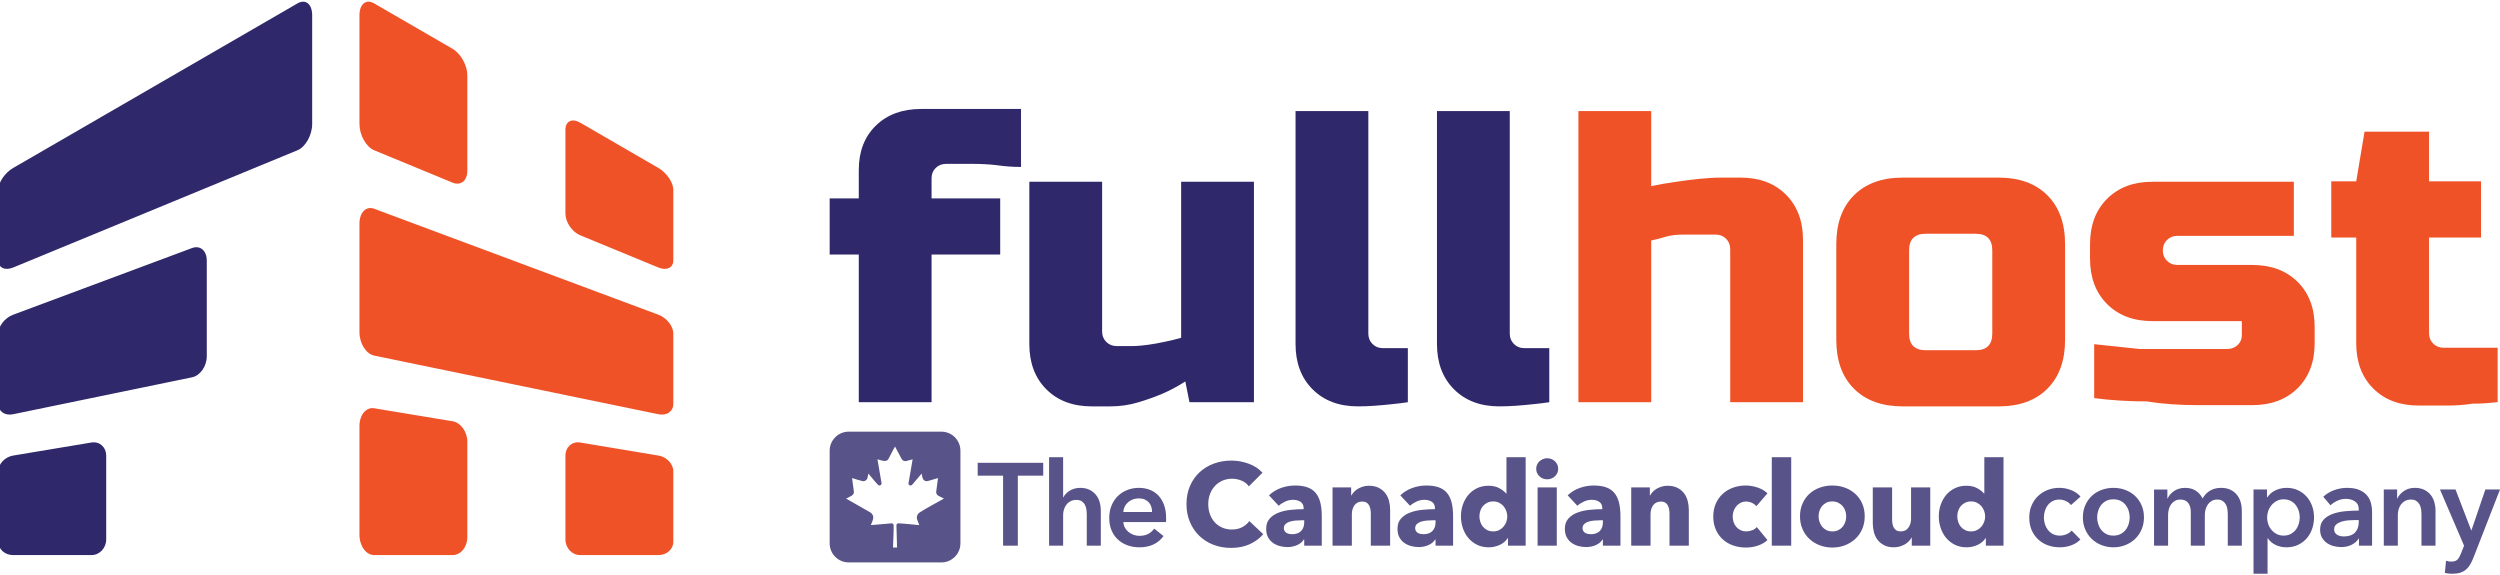
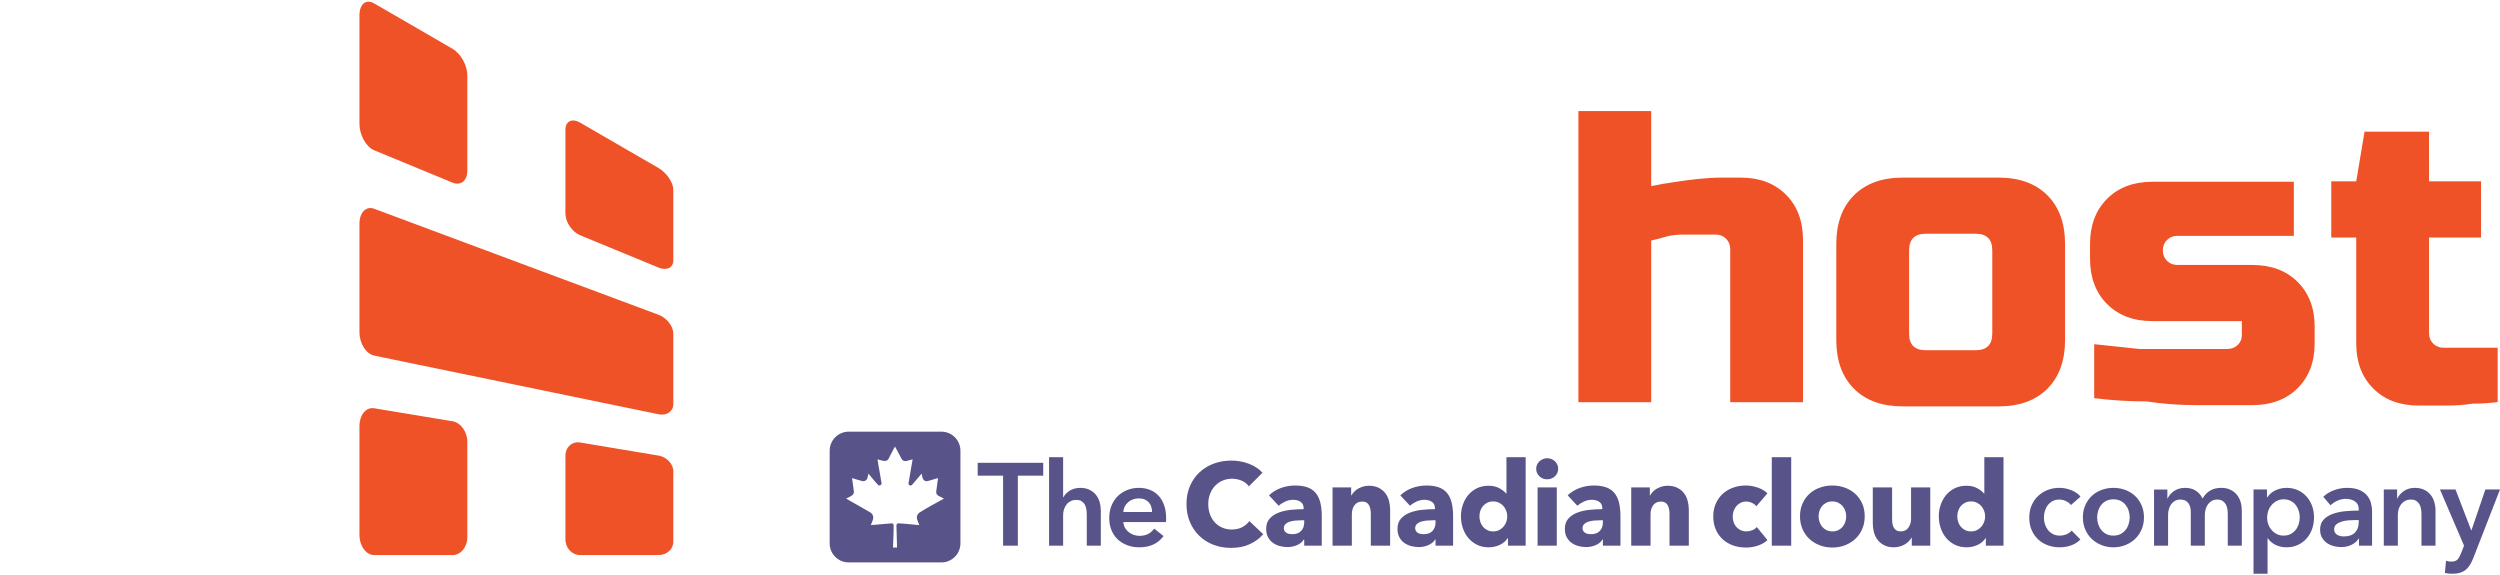
<svg xmlns="http://www.w3.org/2000/svg" clip-rule="evenodd" fill-rule="evenodd" stroke-linejoin="round" stroke-miterlimit="2" viewBox="0 0 335 77">
  <clipPath id="a">
    <path clip-rule="evenodd" d="m0 0h335v77h-335z" />
  </clipPath>
  <path d="m0 0h335v77h-335z" fill="none" />
  <g clip-path="url(#a)" fill-rule="nonzero">
    <path d="m303.775 65.592v1.05h.047c.094-.146.217-.295.369-.446.151-.152.337-.288.556-.408.22-.12.468-.22.745-.298.277-.079.588-.118.933-.118.534 0 1.025.102 1.475.306.449.204.836.484 1.16.839s.575.774.753 1.255.267.998.267 1.552-.087 1.075-.259 1.561c-.173.486-.418.909-.737 1.27s-.706.648-1.161.863c-.455.214-.97.321-1.545.321-.533 0-1.022-.11-1.466-.329-.444-.22-.787-.518-1.027-.894h-.032v4.768h-1.882v-11.292zm23.18 0h2.085l2.102 5.473h.031l1.867-5.473h1.96l-3.56 9.143c-.136.345-.282.651-.439.917-.157.267-.345.492-.565.675-.219.183-.478.321-.776.415s-.656.142-1.074.142c-.157 0-.317-.008-.479-.024s-.326-.044-.494-.086l.157-1.631c.126.042.248.07.369.086.12.016.232.023.337.023.198 0 .366-.023.502-.07s.251-.12.345-.22c.094-.099.177-.222.251-.368.073-.147.151-.319.235-.518l.376-.956zm-198.257-5.193c0-1.411-1.146-2.557-2.557-2.557h-12.408c-1.412 0-2.558 1.146-2.558 2.557v12.408c0 1.412 1.146 2.558 2.558 2.558h12.408c1.411 0 2.557-1.146 2.557-2.558zm-8.76-.556c.297.558.589 1.119.893 1.674.122.212.383.321.62.259l.843-.231c-.184 1.069-.379 2.136-.552 3.207-.017.12.002.122.03.172.086.151.325.18.444.044l1.288-1.509c.066.296.09.617.225.8.132.18.375.261.593.201l1.373-.399c-.082.608-.169 1.216-.244 1.825-.023.223.098.448.299.55l.744.372c-1.103.63-2.281 1.227-3.288 1.881-.295.201-.423.597-.302.933l.277.742c-.931-.08-1.86-.197-2.794-.239-.142-.002-.268.123-.265.266l.087 2.974h-.546c.029-.996.099-1.992.087-2.988-.005-.142-.137-.261-.28-.251l-2.778.238c.136-.364.327-.727.327-1.018 0-.277-.156-.543-.397-.685l-3.242-1.853c.502-.251 1.101-.444 1.041-.933l-.242-1.814c.476.138.922.301 1.415.41.281.054.577-.135.644-.418l.131-.594c.437.512.834 1.041 1.306 1.527.168.159.495.004.455-.24l-.55-3.201c.575.158 1.214.427 1.469-.039 0 0 .888-1.722.888-1.663h.001zm49.339 11.74c-.491.564-1.098 1.011-1.819 1.341-.722.329-1.553.494-2.494.494-.857 0-1.649-.142-2.376-.424-.726-.282-1.356-.682-1.89-1.2-.533-.517-.951-1.137-1.254-1.858-.303-.722-.455-1.516-.455-2.384 0-.889.154-1.694.463-2.415.308-.722.734-1.336 1.278-1.843s1.181-.896 1.913-1.168 1.521-.408 2.368-.408c.784 0 1.556.139 2.314.416s1.372.682 1.842 1.215l-1.819 1.819c-.251-.345-.58-.601-.988-.768s-.826-.251-1.255-.251c-.47 0-.901.086-1.293.259-.393.172-.73.41-1.012.713s-.502.662-.659 1.075c-.157.412-.235.865-.235 1.356 0 .502.078.962.235 1.38s.374.777.651 1.074c.277.298.609.531.996.698.387.168.81.251 1.27.251.534 0 .999-.104 1.396-.313s.716-.481.957-.816zm80.595-2.4c0 .638-.115 1.216-.345 1.733-.23.518-.543.957-.941 1.317-.397.361-.857.641-1.38.84-.523.198-1.082.298-1.678.298-.585 0-1.142-.1-1.67-.298-.528-.199-.988-.479-1.38-.84-.392-.36-.703-.799-.933-1.317-.23-.517-.345-1.095-.345-1.733s.115-1.213.345-1.725.541-.946.933-1.302c.392-.355.852-.627 1.38-.815s1.085-.283 1.67-.283c.596 0 1.155.095 1.678.283s.983.46 1.38.815c.398.356.711.79.941 1.302s.345 1.087.345 1.725zm-14.522-1.349c-.147-.188-.345-.339-.596-.454s-.507-.173-.769-.173c-.271 0-.517.055-.737.165-.219.11-.407.256-.564.439s-.28.395-.369.635-.133.497-.133.768c0 .272.042.528.125.769.084.24.207.452.369.635s.355.327.58.431c.225.105.478.157.761.157.261 0 .52-.049.776-.149.256-.099.463-.243.62-.431l1.427 1.741c-.324.313-.743.559-1.255.737s-1.056.267-1.631.267c-.617 0-1.192-.095-1.725-.283s-.996-.462-1.388-.823-.701-.797-.925-1.31c-.225-.512-.338-1.092-.338-1.741 0-.637.113-1.212.338-1.725.224-.512.533-.948.925-1.309s.855-.638 1.388-.831c.533-.194 1.103-.291 1.709-.291.283 0 .562.027.839.079s.544.123.8.212c.256.088.492.198.706.329s.4.274.557.431zm30.754 5.286v-1.02h-.031c-.251.397-.609.703-1.074.918-.466.214-.96.321-1.482.321-.586 0-1.109-.115-1.569-.345s-.849-.536-1.168-.917c-.319-.382-.562-.824-.729-1.326-.168-.501-.251-1.024-.251-1.568s.086-1.064.258-1.56c.173-.497.419-.933.738-1.31.318-.376.705-.674 1.16-.894.455-.219.965-.329 1.529-.329.575 0 1.061.11 1.459.329.397.22.706.46.925.722h.031v-4.878h2.572v11.857zm-64.034 0v-1.02h-.031c-.251.397-.609.703-1.074.918-.466.214-.96.321-1.482.321-.586 0-1.109-.115-1.569-.345s-.849-.536-1.168-.917c-.319-.382-.562-.824-.729-1.326-.168-.501-.251-1.024-.251-1.568s.086-1.064.259-1.56c.172-.497.418-.933.737-1.31.319-.376.705-.674 1.16-.894.455-.219.965-.329 1.529-.329.575 0 1.062.11 1.459.329.397.22.706.46.925.722h.031v-4.878h2.573v11.857zm75.436-5.442c-.146-.21-.366-.385-.659-.526s-.591-.212-.894-.212c-.345 0-.648.071-.909.212-.262.141-.479.327-.651.557-.173.23-.301.489-.384.776-.084.288-.126.578-.126.871 0 .292.045.583.133.87.089.288.223.546.4.776.178.23.4.416.667.557.266.141.578.212.933.212.293 0 .586-.058.878-.173.293-.115.528-.282.706-.502l1.176 1.192c-.313.335-.713.594-1.2.777-.486.183-1.011.274-1.576.274-.554 0-1.079-.089-1.576-.266-.496-.178-.93-.44-1.302-.785-.371-.345-.663-.763-.878-1.254-.214-.492-.321-1.051-.321-1.678 0-.607.107-1.156.321-1.647.215-.491.505-.91.871-1.255s.792-.611 1.278-.8c.486-.188 1.006-.282 1.56-.282s1.09.105 1.608.314c.517.209.928.496 1.231.862zm1.6 1.646c0-.596.107-1.137.321-1.623s.505-.902.87-1.247c.366-.345.8-.611 1.302-.8.502-.188 1.035-.282 1.6-.282.564 0 1.098.094 1.6.282.501.189.935.455 1.301.8s.656.761.871 1.247c.214.486.321 1.027.321 1.623s-.107 1.14-.321 1.631c-.215.492-.505.913-.871 1.263s-.8.625-1.301.823c-.502.199-1.036.298-1.6.298-.565 0-1.098-.099-1.6-.298-.502-.198-.936-.473-1.302-.823-.365-.35-.656-.771-.87-1.263-.214-.491-.321-1.035-.321-1.631zm-22.929 3.796v-1.083h-.031c-.095.178-.217.345-.369.502s-.329.293-.533.408-.429.209-.675.282c-.245.074-.504.11-.776.11-.523 0-.964-.094-1.325-.282s-.654-.431-.878-.729c-.225-.298-.387-.638-.487-1.02-.099-.381-.149-.771-.149-1.168v-4.831h2.588v4.235c0 .219.016.429.047.627.032.199.092.377.181.533.088.157.206.28.352.369.147.089.34.133.581.133.449 0 .792-.167 1.027-.502.235-.334.353-.726.353-1.176v-4.219h2.572v7.811zm-99.917-3.67v.251c0 .083-.005.167-.016.251h-5.724c.021.271.092.52.212.745.12.224.28.418.478.58.199.162.424.29.675.384s.512.141.784.141c.47 0 .868-.086 1.192-.259.324-.172.59-.41.799-.713l1.255 1.004c-.742 1.003-1.819 1.505-3.231 1.505-.585 0-1.124-.091-1.615-.274s-.917-.442-1.278-.777c-.361-.334-.643-.745-.847-1.231s-.306-1.037-.306-1.654c0-.607.102-1.158.306-1.655s.484-.92.839-1.27c.356-.35.776-.622 1.263-.816.486-.193 1.011-.29 1.576-.29.522 0 1.006.086 1.45.259.445.172.829.429 1.153.768.324.34.578.764.761 1.271s.274 1.1.274 1.78zm159.842 2.713h-.047c-.188.334-.492.609-.91.823-.418.215-.894.322-1.427.322-.303 0-.619-.039-.949-.118-.329-.078-.632-.209-.909-.392s-.507-.423-.69-.721-.275-.667-.275-1.106c0-.565.16-1.014.478-1.349.319-.334.73-.59 1.232-.768.501-.178 1.058-.296 1.67-.353.611-.058 1.21-.086 1.796-.086v-.189c0-.47-.17-.818-.51-1.042-.34-.225-.745-.338-1.216-.338-.397 0-.779.084-1.144.251-.366.168-.67.371-.91.612l-.972-1.145c.428-.397.922-.695 1.482-.894.559-.199 1.126-.298 1.701-.298.669 0 1.221.094 1.655.282.434.189.776.434 1.027.738.251.303.426.643.525 1.019.1.376.149.753.149 1.129v4.58h-1.756zm-106.033-5.787c.46-.439.996-.769 1.607-.988.612-.22 1.237-.33 1.874-.33.659 0 1.216.082 1.671.244.454.162.823.413 1.105.752.283.34.489.769.62 1.286.13.518.196 1.132.196 1.843v3.937h-2.353v-.832h-.047c-.198.324-.499.575-.901.753-.403.178-.84.267-1.31.267-.314 0-.638-.042-.972-.126-.335-.083-.641-.219-.918-.407-.277-.189-.504-.44-.682-.753-.178-.314-.267-.701-.267-1.161 0-.564.155-1.019.463-1.364s.706-.612 1.192-.8 1.027-.314 1.623-.376c.596-.063 1.176-.095 1.741-.095v-.125c0-.387-.136-.672-.408-.855s-.606-.274-1.004-.274c-.365 0-.718.078-1.058.235s-.63.345-.871.565zm-22.427 0c.46-.439.996-.769 1.607-.988.612-.22 1.237-.33 1.875-.33.658 0 1.215.082 1.67.244s.823.413 1.105.752c.283.34.489.769.62 1.286.131.518.196 1.132.196 1.843v3.937h-2.352v-.832h-.047c-.199.324-.5.575-.902.753-.403.178-.839.267-1.31.267-.313 0-.638-.042-.972-.126-.335-.083-.641-.219-.918-.407-.277-.189-.504-.44-.682-.753-.178-.314-.266-.701-.266-1.161 0-.564.154-1.019.462-1.364.309-.345.706-.612 1.192-.8s1.027-.314 1.623-.376c.596-.063 1.177-.095 1.741-.095v-.125c0-.387-.136-.672-.408-.855-.271-.183-.606-.274-1.003-.274-.366 0-.719.078-1.059.235s-.63.345-.87.565zm-17.596 0c.46-.439.995-.769 1.607-.988.612-.22 1.236-.33 1.874-.33.659 0 1.216.082 1.67.244.455.162.824.413 1.106.752.282.34.489.769.62 1.286.13.518.196 1.132.196 1.843v3.937h-2.353v-.832h-.047c-.199.324-.499.575-.902.753-.402.178-.839.267-1.309.267-.314 0-.638-.042-.973-.126-.334-.083-.64-.219-.917-.407-.277-.189-.504-.44-.682-.753-.178-.314-.267-.701-.267-1.161 0-.564.154-1.019.463-1.364.308-.345.706-.612 1.192-.8s1.027-.314 1.623-.376c.596-.063 1.176-.095 1.741-.095v-.125c0-.387-.136-.672-.408-.855s-.606-.274-1.004-.274c-.366 0-.719.078-1.058.235-.34.157-.63.345-.871.565zm53.667 6.744v-4.266c0-.22-.018-.429-.055-.628-.036-.198-.097-.373-.18-.525-.084-.152-.202-.272-.353-.361-.152-.089-.343-.133-.573-.133s-.431.044-.603.133c-.173.089-.317.212-.432.369s-.201.337-.258.541c-.058.204-.087.416-.087.635v4.235h-2.587v-7.811h2.493v1.083h.032c.094-.168.217-.332.368-.494.152-.163.33-.301.533-.416.204-.115.426-.209.667-.282.24-.074.497-.11.768-.11.523 0 .968.094 1.333.282.366.188.662.431.887.729.224.298.386.641.486 1.028.099.386.149.773.149 1.16v4.831zm-17.675 0v-7.811h2.572v7.811zm113.389-7.528h1.788v1.207h.031c.167-.376.457-.708.87-.996.413-.287.902-.431 1.467-.431.491 0 .912.086 1.262.259.35.172.638.4.863.682s.389.607.494.972c.104.366.157.743.157 1.13v4.705h-1.882v-4.172c0-.22-.016-.45-.047-.69-.032-.241-.1-.458-.204-.651-.105-.193-.249-.353-.432-.478-.183-.126-.426-.189-.729-.189s-.564.061-.784.181-.4.274-.541.462c-.141.189-.248.406-.322.651-.073.246-.109.494-.109.745v4.141h-1.882zm-21.8-.22c.492 0 .912.086 1.263.259.35.172.638.4.862.682.225.282.39.607.494.972.105.366.157.743.157 1.13v4.705h-1.882v-4.172c0-.22-.015-.45-.047-.69-.031-.241-.099-.458-.204-.651-.104-.193-.248-.353-.431-.478-.183-.126-.426-.189-.729-.189-.293 0-.544.063-.753.189-.209.125-.382.287-.518.486-.136.198-.235.421-.298.666-.062.246-.094.489-.094.73v4.109h-1.882v-4.549c0-.47-.112-.859-.337-1.168-.225-.308-.577-.463-1.058-.463-.283 0-.528.061-.738.181-.209.12-.379.274-.509.462-.131.189-.23.406-.298.651-.068.246-.102.494-.102.745v4.141h-1.882v-7.528h1.788v1.207h.031c.084-.188.196-.366.337-.533s.309-.319.502-.455c.194-.136.416-.243.667-.321.251-.079.528-.118.831-.118.585 0 1.072.131 1.458.392.387.262.685.607.894 1.035.251-.46.586-.813 1.004-1.058.418-.246.91-.369 1.474-.369zm-60.207 7.748v-11.857h2.603v11.857zm-92.687-7.748c.492 0 .912.086 1.263.259.35.172.637.4.862.682s.39.607.494.972c.105.366.157.743.157 1.13v4.705h-1.882v-4.141c0-.219-.016-.447-.047-.682s-.097-.45-.196-.643-.241-.353-.423-.478c-.183-.126-.427-.188-.73-.188s-.564.057-.784.172c-.219.115-.402.269-.549.463-.146.193-.256.41-.329.651-.073.24-.11.486-.11.737v4.109h-1.882v-11.857h1.882v5.379h.031c.074-.156.181-.311.322-.462.141-.152.306-.288.494-.408s.402-.217.643-.29c.24-.073.502-.11.784-.11zm38.957 7.748v-4.266c0-.22-.018-.429-.055-.628-.037-.198-.097-.373-.18-.525-.084-.152-.202-.272-.353-.361-.152-.089-.343-.133-.573-.133s-.431.044-.604.133c-.172.089-.316.212-.431.369s-.201.337-.259.541c-.057.204-.086.416-.086.635v4.235h-2.588v-7.811h2.494v1.083h.031c.095-.168.217-.332.369-.494.152-.163.329-.301.533-.416s.426-.209.667-.282c.24-.074.496-.11.768-.11.523 0 .967.094 1.333.282s.662.431.886.729c.225.298.387.641.487 1.028.099.386.149.773.149 1.16v4.831zm-49.276-9.379h-3.404v-1.725h8.783v1.725h-3.403v9.379h-1.976zm181.657 5.944h-.424c-.303 0-.622.013-.957.039-.334.026-.643.084-.925.173s-.517.214-.706.376c-.188.162-.282.384-.282.667 0 .177.039.326.118.447.078.12.18.217.306.29.125.073.266.125.423.157.157.031.314.047.47.047.649 0 1.14-.173 1.475-.518.334-.345.502-.815.502-1.411zm-35.052-.361c0 .293.044.586.133.879.089.292.222.554.4.784s.403.418.674.564c.272.147.596.22.973.22.376 0 .7-.073.972-.22.272-.146.497-.334.675-.564.177-.23.311-.492.399-.784.089-.293.134-.586.134-.879 0-.292-.045-.583-.134-.87-.088-.288-.222-.546-.399-.776-.178-.23-.403-.416-.675-.557s-.596-.212-.972-.212c-.377 0-.701.071-.973.212-.271.141-.496.327-.674.557s-.311.488-.4.776c-.089.287-.133.578-.133.87zm27.147 0c0-.292-.044-.583-.133-.87-.089-.288-.222-.546-.4-.776s-.402-.416-.674-.557-.591-.212-.957-.212c-.345 0-.653.073-.925.22-.272.146-.505.334-.698.564-.194.23-.34.492-.439.784-.1.293-.149.586-.149.879 0 .292.049.583.149.87.099.288.245.546.439.776.193.23.426.416.698.557s.58.212.925.212c.366 0 .685-.073.957-.22.272-.146.496-.334.674-.564s.311-.492.4-.784c.089-.293.133-.586.133-.879zm-93.377.392h-.329c-.282 0-.567.013-.855.04-.287.026-.543.075-.768.149-.225.073-.411.18-.557.321s-.22.327-.22.557c0 .146.034.272.102.376.068.105.155.188.259.251.105.063.225.107.361.133.136.027.267.04.392.04.523 0 .923-.144 1.2-.432.277-.287.415-.677.415-1.168zm-22.426 0h-.33c-.282 0-.567.013-.855.04-.287.026-.543.075-.768.149-.225.073-.41.18-.557.321-.146.141-.219.327-.219.557 0 .146.034.272.102.376.068.105.154.188.258.251.105.063.225.107.361.133.136.027.267.04.392.04.523 0 .923-.144 1.2-.432.277-.287.416-.677.416-1.168zm-17.597 0h-.329c-.282 0-.567.013-.855.04-.287.026-.544.075-.768.149-.225.073-.411.18-.557.321-.147.141-.22.327-.22.557 0 .146.034.272.102.376.068.105.154.188.259.251s.225.107.361.133c.136.027.266.04.392.04.523 0 .922-.144 1.2-.432.277-.287.415-.677.415-1.168zm72.628-.533c0-.251-.041-.497-.125-.737s-.204-.452-.361-.635-.35-.332-.58-.447-.497-.173-.8-.173-.57.058-.8.173-.421.264-.572.447c-.152.183-.267.395-.345.635-.079.24-.118.486-.118.737s.039.497.118.737c.078.241.196.458.353.651.157.194.35.348.58.463s.497.172.8.172.57-.057.8-.172.423-.269.58-.463c.157-.193.274-.41.353-.651.078-.24.117-.486.117-.737zm18.616.016c0-.251-.044-.497-.133-.737-.089-.241-.214-.455-.376-.643-.163-.188-.359-.34-.589-.455s-.491-.173-.784-.173c-.303 0-.57.058-.8.173s-.423.264-.58.447-.274.395-.353.635c-.078.24-.117.486-.117.737s.039.499.117.745c.079.246.196.463.353.651s.35.34.58.455.497.172.8.172c.293 0 .554-.057.784-.172s.426-.267.589-.455c.162-.188.287-.403.376-.643.089-.241.133-.486.133-.737zm-64.034 0c0-.251-.044-.497-.133-.737-.089-.241-.214-.455-.376-.643s-.359-.34-.589-.455-.491-.173-.784-.173c-.303 0-.57.058-.8.173s-.423.264-.58.447-.274.395-.353.635c-.078.24-.117.486-.117.737s.039.499.117.745c.079.246.196.463.353.651s.35.34.58.455.497.172.8.172c.293 0 .554-.057.784-.172s.427-.267.589-.455.287-.403.376-.643c.089-.241.133-.486.133-.737zm-47.598-.596c0-.241-.034-.471-.102-.69-.068-.22-.175-.413-.321-.58-.147-.168-.332-.301-.557-.4-.225-.1-.489-.149-.792-.149-.565 0-1.043.17-1.435.509-.392.34-.609.777-.651 1.31zm54.42-5.787c0 .198-.039.384-.117.557-.079.172-.183.321-.314.447-.131.125-.287.224-.47.298-.183.073-.374.109-.573.109-.418 0-.768-.138-1.051-.415-.282-.277-.423-.609-.423-.996 0-.188.037-.369.11-.541.073-.173.178-.322.313-.447.136-.126.293-.228.471-.306s.371-.118.58-.118c.199 0 .39.037.573.11s.339.173.47.298c.131.126.235.275.314.447.078.173.117.358.117.557z" fill="#2f296b" fill-opacity=".8" />
-     <path d="m12.261 59.294-10.517 1.754c-1.09.185-1.97 1.125-1.97 2.101v9.463c0 .981.88 1.768 1.97 1.768h10.517c1.084 0 1.971-.937 1.971-2.101v-11.203c0-1.161-.887-1.954-1.971-1.782zm13.474-26.056-23.991 8.942c-1.09.406-1.97 1.531-1.97 2.508v9.454c0 .986.88 1.594 1.97 1.369l23.991-4.95c1.089-.22 1.974-1.483 1.974-2.816v-12.836c0-1.325-.885-2.075-1.974-1.671zm133.654 20.66-.557-2.787c-.968.632-2.007 1.19-3.122 1.672-.967.409-2.044.79-3.232 1.143-1.19.353-2.417.529-3.679.529h-2.509c-2.527 0-4.552-.761-6.076-2.285-1.523-1.523-2.285-3.548-2.285-6.075v-21.739h9.755v20.066c0 .557.186 1.023.557 1.394.372.372.836.557 1.394.557h1.95c.706 0 1.449-.055 2.231-.167.779-.111 1.504-.241 2.173-.39.78-.148 1.541-.334 2.285-.557v-20.903h9.755v29.542zm14.214-39.018h9.755v29.821c0 .558.184 1.022.557 1.394.37.372.835.557 1.393.557h3.345v7.246c-.744.111-1.506.203-2.285.278-.67.074-1.394.14-2.175.196-.78.056-1.524.083-2.229.083-2.528 0-4.553-.761-6.076-2.285-1.524-1.523-2.285-3.548-2.285-6.075v-31.215zm18.951 0h9.755v29.821c0 .558.185 1.022.558 1.394.369.372.835.557 1.392.557h3.345v7.246c-.743.111-1.506.203-2.285.278-.669.074-1.394.14-2.175.196-.78.056-1.524.083-2.229.083-2.528 0-4.553-.761-6.075-2.285-1.525-1.523-2.286-3.548-2.286-6.075v-31.215zm-65.771 7.079c-.558 0-1.023.182-1.394.544-.372.363-.558.817-.558 1.361v2.722h9.197v7.524h-9.197v19.787h-9.754v-19.787h-3.902v-7.524h3.902v-3.813c0-2.47.762-4.449 2.285-5.938 1.524-1.489 3.549-2.234 6.075-2.234h13.379v7.773c-1.079 0-2.193-.082-3.346-.249-.966-.11-2.043-.166-3.232-.166zm-86.924-21.502-38.115 22.064c-1.09.634-1.97 1.931-1.97 2.914v9.457c0 .98.88 1.407 1.97.964l38.115-15.72c1.089-.448 1.974-2.032 1.974-3.539v-14.547c0-1.514-.885-2.223-1.974-1.593z" fill="#2f296b" />
    <path d="m88.25 61.048-10.515-1.754c-1.086-.172-1.969.621-1.969 1.783v11.202c0 1.164.883 2.101 1.969 2.101h10.515c1.087 0 1.973-.787 1.973-1.768v-9.463c0-.976-.886-1.916-1.973-2.101zm-27.599-4.598-10.511-1.742c-1.089-.184-1.973.892-1.973 2.397v14.549c0 1.512.884 2.726 1.973 2.726h10.511c1.09 0 1.97-1.067 1.97-2.395v-12.798c0-1.328-.88-2.553-1.97-2.737zm27.599-14.27-38.11-14.207c-1.089-.403-1.973.49-1.973 1.993v14.55c0 1.509.884 2.906 1.973 3.134l38.11 7.861c1.087.224 1.973-.383 1.973-1.369v-9.454c0-.977-.886-2.102-1.973-2.508zm188.469 3.357c0 2.788-.79 4.971-2.369 6.549-1.579 1.581-3.762 2.37-6.549 2.37h-12.82c-2.787 0-4.97-.789-6.549-2.37-1.58-1.578-2.369-3.761-2.369-6.549v-12.82c0-2.787.789-4.969 2.369-6.549 1.579-1.579 3.762-2.369 6.549-2.369h12.82c2.787 0 4.97.79 6.549 2.369 1.579 1.58 2.369 3.762 2.369 6.549zm48.771-21.237h6.968v7.525h-6.968v12.82c0 .558.186 1.023.557 1.394.371.372.837.557 1.394.557h7.246v7.273c-1.078.149-2.211.223-3.4.223-1.003.168-2.137.251-3.4.251h-3.79c-2.528 0-4.553-.758-6.076-2.279-1.524-1.519-2.286-3.539-2.286-6.06v-14.179h-3.344v-7.525h3.344l1.116-6.661h8.639zm-35.673 9.253c0 .557.187 1.023.558 1.394.371.372.836.557 1.394.557h10.033c2.527 0 4.551.755 6.075 2.265s2.286 3.518 2.286 6.022v2.21c0 2.505-.762 4.512-2.286 6.022s-3.548 2.266-6.075 2.266h-7.302c-2.49 0-4.775-.168-6.856-.5-2.415 0-4.757-.147-7.023-.439v-7.228c2.006.215 4.032.428 6.076.641h11.761c.558 0 1.022-.177 1.392-.533.372-.355.558-.8.558-1.334v-1.867h-11.983c-2.528 0-4.553-.761-6.077-2.286-1.523-1.522-2.284-3.548-2.284-6.075v-1.951c0-2.526.761-4.551 2.284-6.076 1.524-1.523 3.549-2.285 6.077-2.285h18.951v7.247h-15.607c-.558 0-1.023.186-1.394.557s-.558.836-.558 1.393zm-59.917-2.118h-4.321c-.798 0-1.514.076-2.145.226-.744.226-1.469.414-2.174.564v21.673h-9.754v-39.018h9.754v10.062c1.077-.229 2.174-.42 3.289-.572.965-.151 1.996-.285 3.094-.4 1.094-.113 2.125-.171 3.093-.171h2.508c2.526 0 4.551.762 6.075 2.285 1.523 1.525 2.285 3.549 2.285 6.076v21.738h-9.754v-20.522c0-.554-.186-1.016-.557-1.386-.372-.37-.836-.555-1.393-.555zm37.065 2.118c0-1.485-.744-2.229-2.229-2.229h-6.69c-1.486 0-2.229.744-2.229 2.229v11.148c0 1.487.743 2.229 2.229 2.229h6.69c1.485 0 2.229-.742 2.229-2.229zm-178.715-11.032-10.515-6.09c-1.086-.624-1.969-.197-1.969.969v11.203c0 1.164.883 2.465 1.969 2.919l10.515 4.334c1.087.443 1.973.017 1.973-.963v-9.459c0-.982-.886-2.278-1.973-2.913zm-38.11-2.385 10.511 4.341c1.09.444 1.97-.263 1.97-1.593v-12.798c0-1.33-.88-2.905-1.97-3.541l-10.511-6.088c-1.089-.63-1.973.079-1.973 1.593v14.547c0 1.507.884 3.091 1.973 3.539z" fill="#f05228" />
  </g>
</svg>